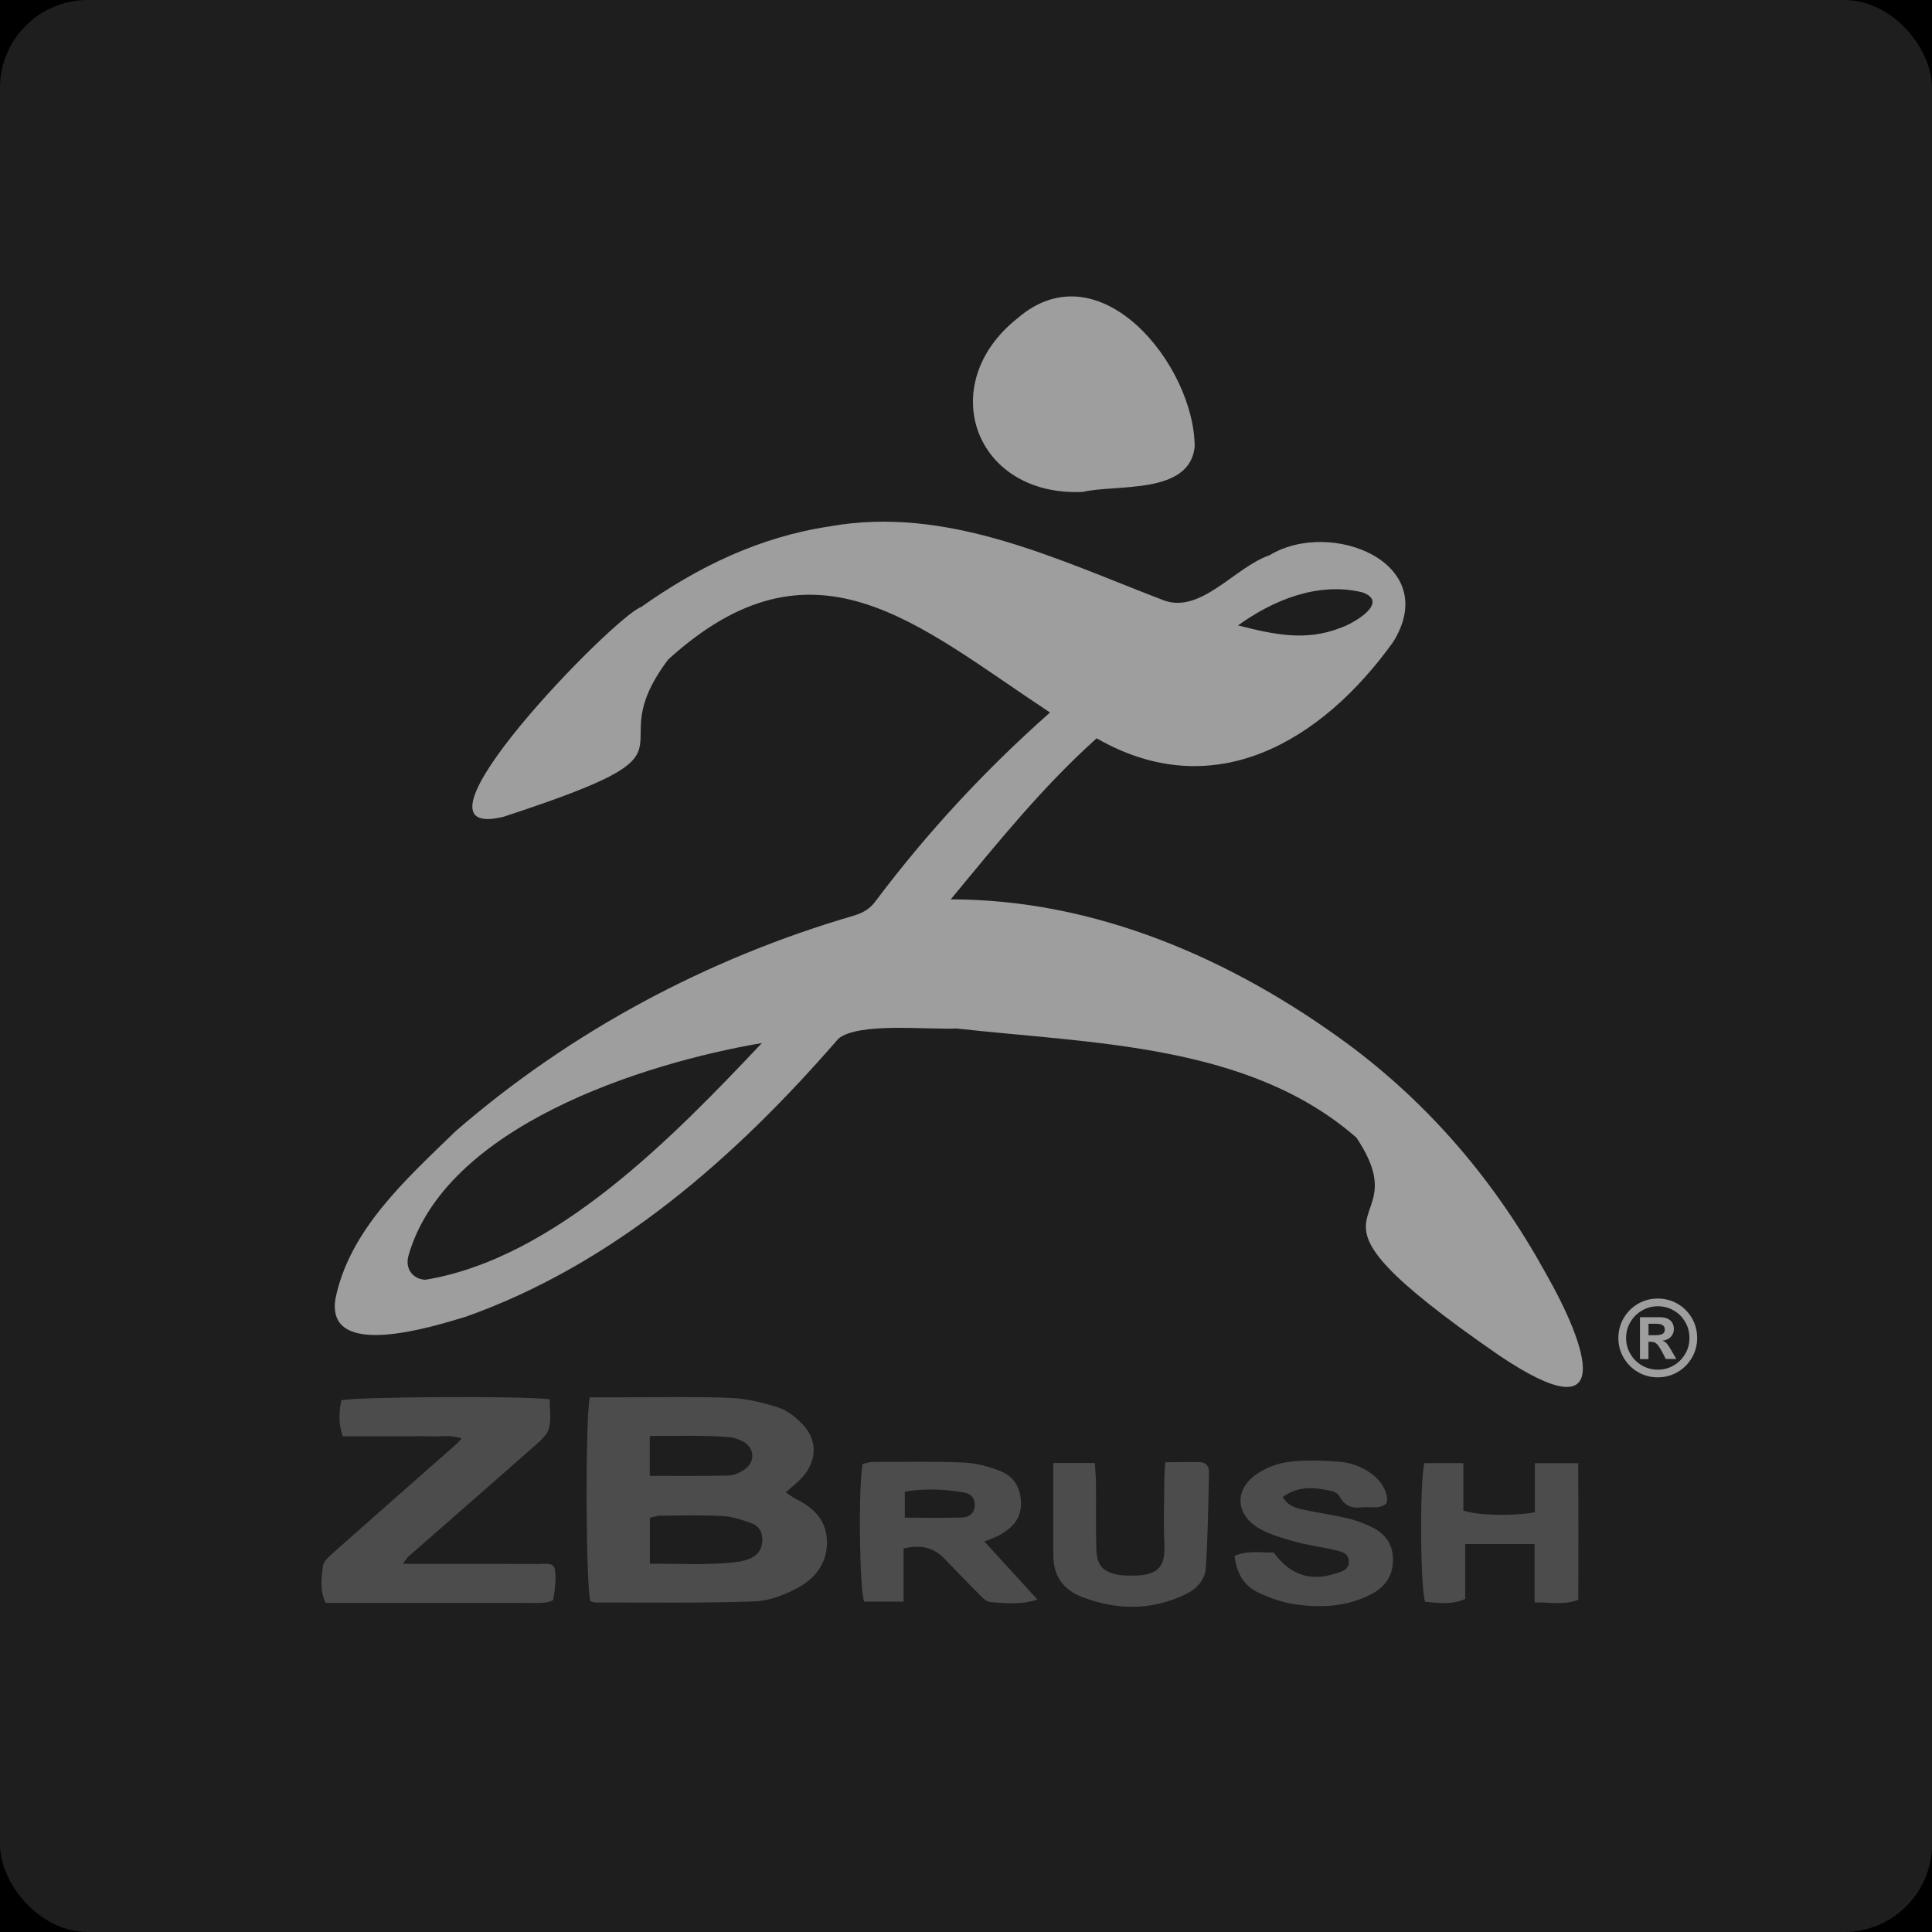
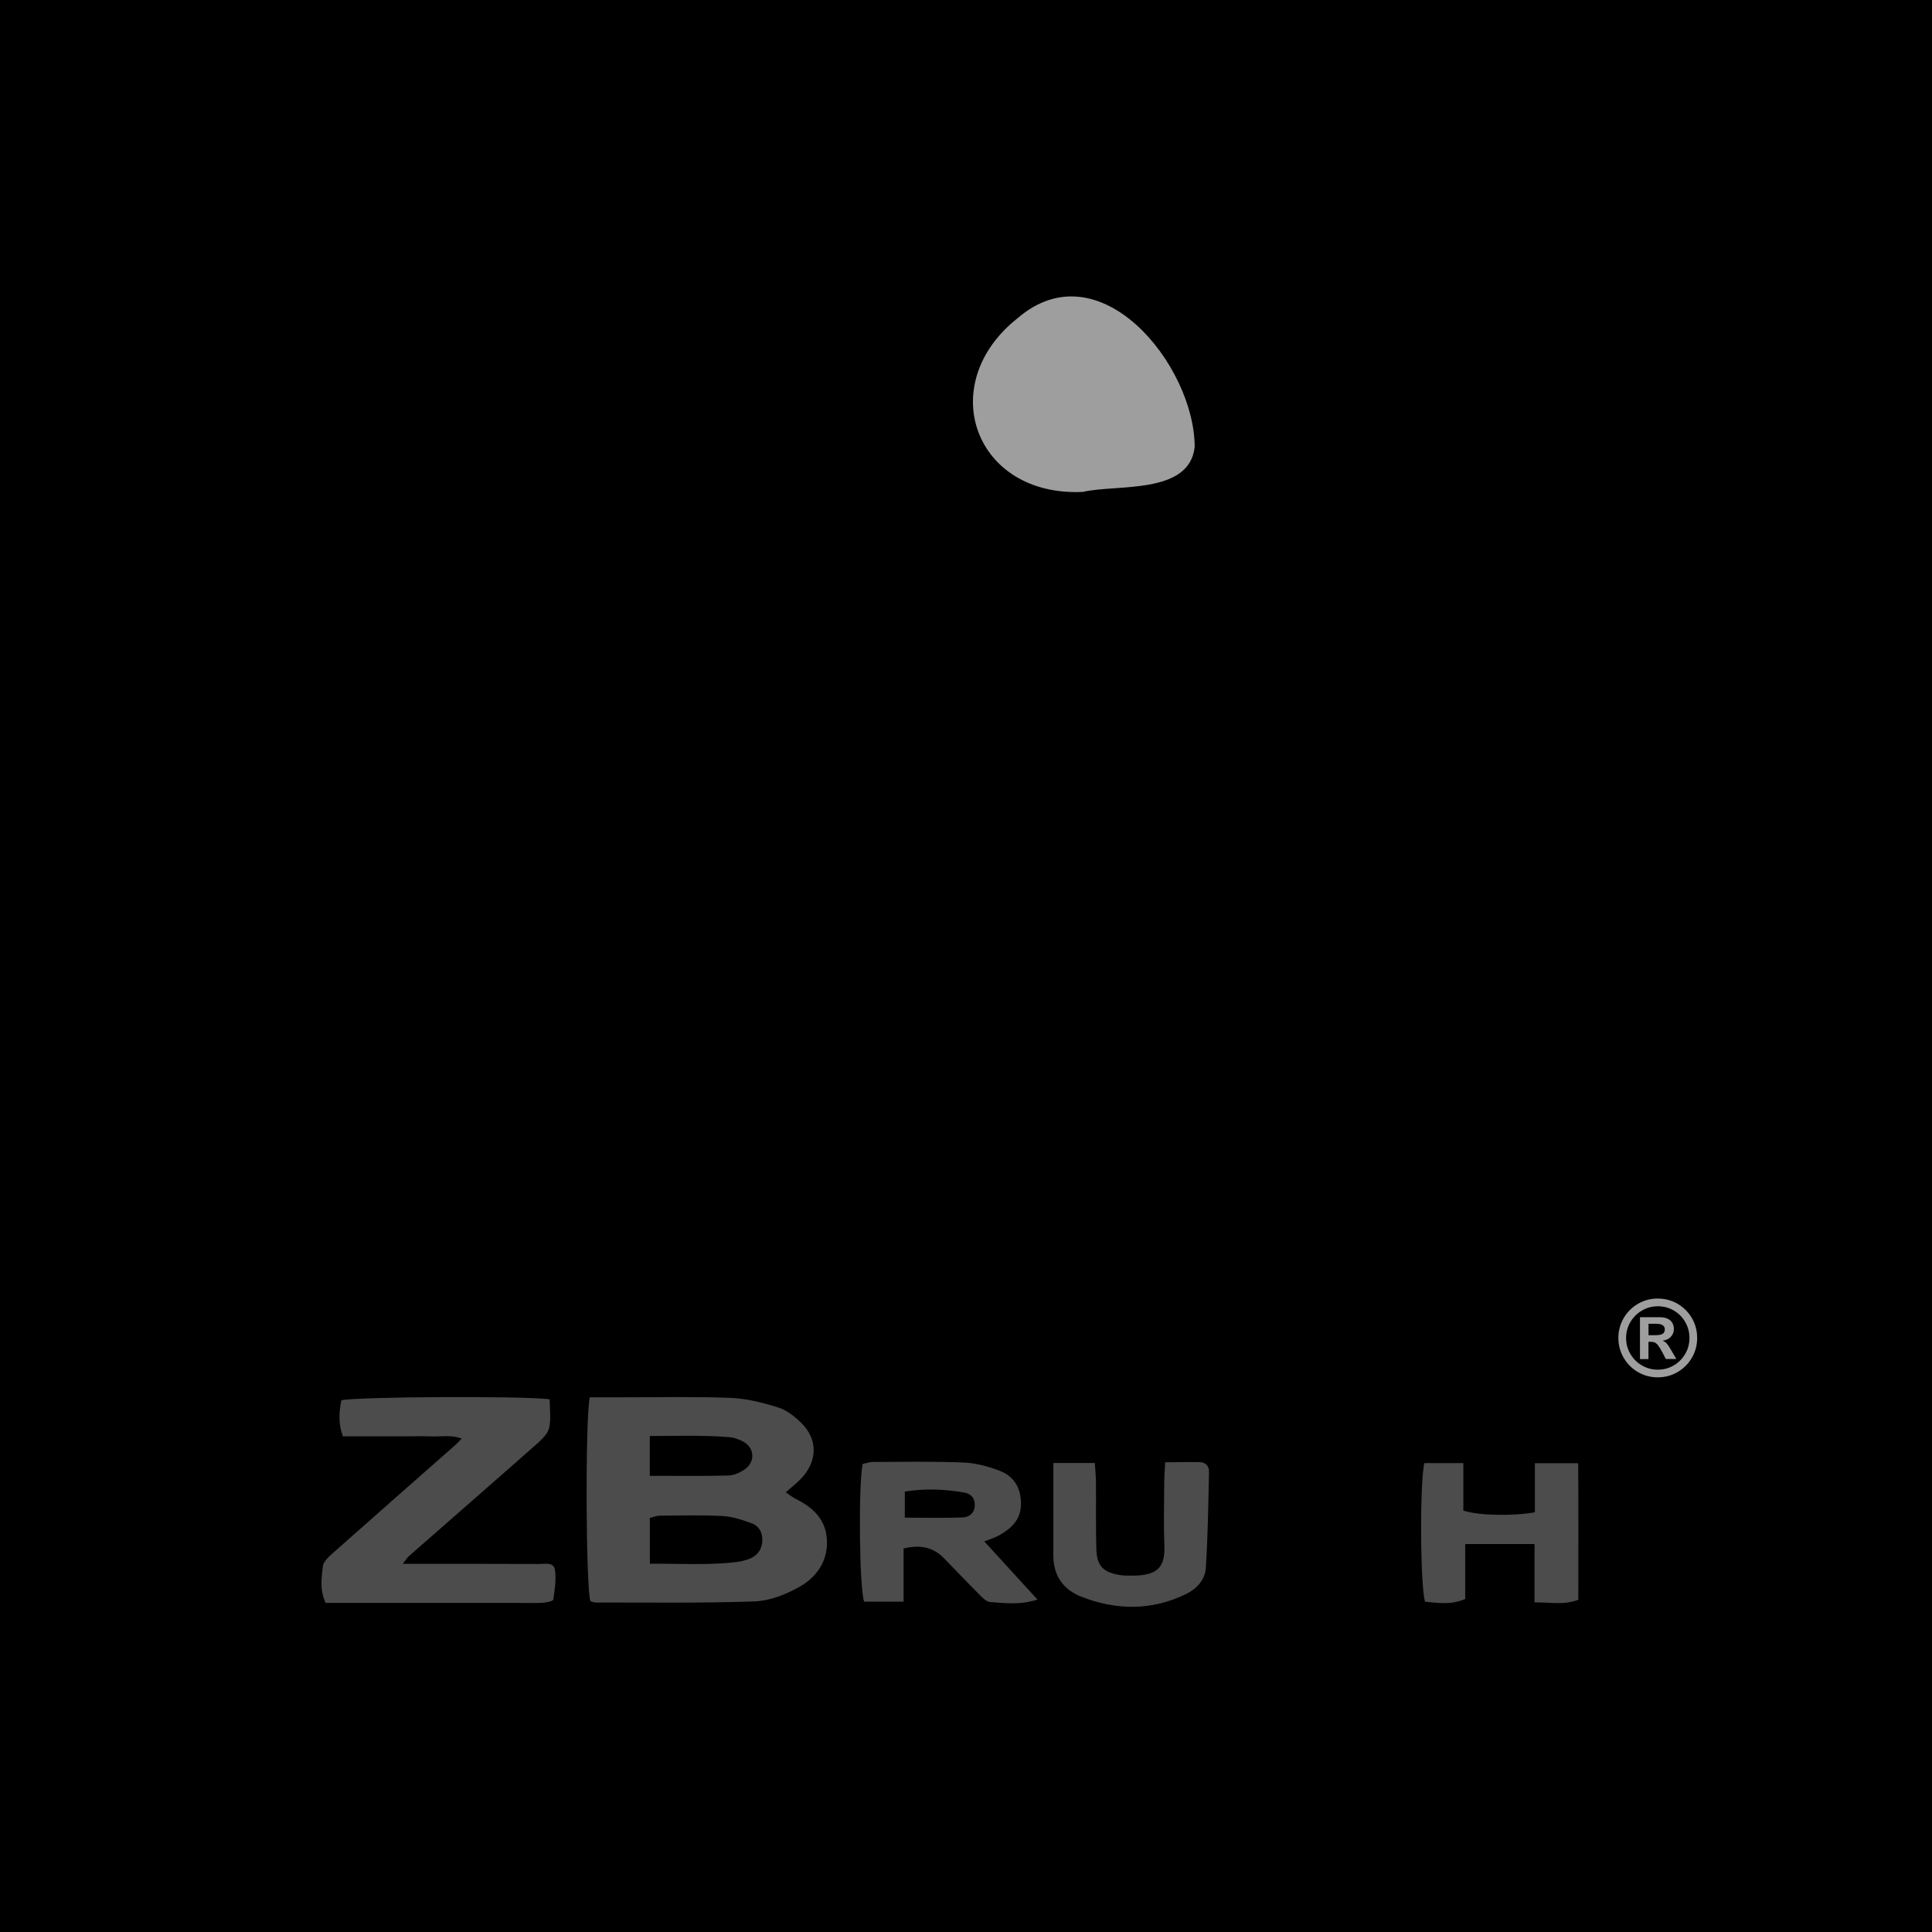
<svg xmlns="http://www.w3.org/2000/svg" id="Layer_2" width="330" height="330" viewBox="0 0 330 330">
  <defs>
    <style>.cls-1{fill:#1e1e1e;}.cls-1,.cls-2,.cls-3,.cls-4{stroke-width:0px;}.cls-2{fill:#000;}.cls-3{fill:#4c4c4c;}.cls-4{fill:#9e9e9e;}</style>
  </defs>
  <g id="Layer_13">
    <rect class="cls-2" width="330" height="330" />
  </g>
  <g id="Layer_3_copy">
-     <rect class="cls-1" width="330" height="330" rx="15" ry="15" />
-   </g>
+     </g>
  <g id="zbrush">
-     <path class="cls-4" d="M187.31,126.11c-9.23,8.29-16.85,17.75-24.92,27.51,24.78-.01,48.17,10.23,67.87,24.73,14.1,10.46,25.15,23.56,33.62,38.87,7.29,12.73,12.57,28.05-7.91,14.23-39.47-27.28-12.84-19.96-24.27-37.12-18.35-16.08-45.25-16.06-68.33-18.66-4.88.25-16.73-1.1-20.16,1.74-17.48,20.16-38.16,38.44-63.63,47.49-5.59,1.68-23.87,7.5-22.3-2.97,2.37-11.9,12.21-20.61,20.56-28.73,19.71-17.09,43.09-29.55,68.06-36.82,1.47-.47,2.63-1.08,3.62-2.41,8.86-11.8,18.76-22.47,29.83-32.27-22.77-15.03-40.33-31.65-65.22-9.05-12.62,16.78,8.82,14.77-28.13,26.86-19.11,4.67,19.05-34.35,23.53-35.84,9.72-6.88,20.23-11.96,32.12-13.75,20.09-3.61,38.76,5.57,57.01,12.58,6.41,2.48,12.21-5.61,18.18-7.66,10.47-6.34,29.54,1.28,21.12,14.82-12.19,16.98-30.6,27.97-50.64,16.45ZM130.14,178.16c-20.4,3.47-54.15,14.25-60.39,36.39-.57,2.2.78,3.96,2.92,4.04,22.25-3.67,42.4-24.49,57.47-40.43ZM211.47,106.83c6.15,1.55,11.51,2.74,17.45.43,2.27-.75,8.56-4.41,3.76-6.09-7.48-1.81-15.14,1.26-21.22,5.66Z" />
    <path class="cls-3" d="M100.74,238.67c2.07,0,3.99,0,5.92,0,6.04,0,12.08-.14,18.11.1,2.75.11,5.53.81,8.17,1.64,1.46.46,2.84,1.56,3.96,2.67,2.75,2.73,2.75,6.32.15,9.24-.78.88-1.74,1.6-2.83,2.58.62.41,1.15.86,1.75,1.15,2.87,1.42,5.03,3.44,5.26,6.8.26,3.73-1.71,6.54-4.74,8.23-2.29,1.28-5.01,2.36-7.58,2.45-9.05.32-18.11.18-27.17.19-.31,0-.61-.15-.9-.22-.76-2.29-.91-30.94-.1-34.85ZM111,267.1c5.1-.05,10.01.3,14.91-.31.64-.08,1.27-.24,1.88-.45,1.45-.51,2.31-1.51,2.42-3.09.09-1.47-.56-2.6-1.88-3.08-1.59-.58-3.28-1.14-4.95-1.22-3.54-.19-7.1-.09-10.65-.06-.6,0-1.19.25-1.73.38v7.84ZM110.98,252.08c4.67,0,9.06.06,13.45-.05.91-.02,1.91-.47,2.69-.99,2-1.34,1.79-3.87-.36-4.9-.67-.32-1.42-.6-2.15-.66-4.49-.37-8.97-.2-13.62-.2v6.8Z" />
    <path class="cls-4" d="M184.97,84.02c-18.5.88-25.43-18.36-11.17-29.66,14.06-12.14,30.25,8.08,30.26,21.98-.9,8.23-13.36,6.33-19.09,7.68Z" />
    <path class="cls-3" d="M93.89,239.01c0,1.73.26,3.38-.09,4.88-.23,1.01-1.22,1.95-2.06,2.7-7.27,6.43-14.6,12.8-21.89,19.2-.3.26-.51.63-1.06,1.33,1.46,0,2.5,0,3.54,0,6.59,0,13.17-.01,19.76.02,1.02,0,2.52-.36,2.71,1.04.22,1.64-.04,3.37-.29,5.03-.04.27-1.1.51-1.71.55-1.29.09-2.59.03-3.89.03-9.93,0-19.87,0-29.8,0-1.17,0-2.35,0-3.49,0-1.04-2.21-.7-4.28-.47-6.26.09-.8.99-1.61,1.68-2.23,7.02-6.23,14.07-12.42,21.11-18.63.24-.21.44-.46.92-.96-1.8-.65-3.48-.31-5.1-.36-1.73-.06-3.45-.01-5.18-.01-1.62,0-3.24,0-4.86,0h-5.16c-.81-2.26-.64-4.23-.26-6.16,2.47-.61,30.86-.78,35.59-.17Z" />
    <path class="cls-3" d="M168.12,263.28c3.06,3.34,5.92,6.48,9.09,9.94-3.06.97-5.6.59-8.09.42-.71-.05-1.43-.88-2.03-1.47-1.98-1.98-3.9-4.02-5.86-6.02-1.81-1.85-3.98-2.35-6.89-1.66v9.08h-6.74c-.8-2.16-1.01-19.54-.26-23.51.54-.11,1.15-.35,1.75-.35,5.17-.01,10.35-.12,15.51.1,2.1.09,4.25.67,6.22,1.44,2.4.94,3.57,2.92,3.57,5.61,0,2.64-1.56,4.13-3.59,5.31-.82.47-1.75.74-2.68,1.12ZM154.55,259.23c3.48,0,6.69.08,9.89-.04,1.1-.04,2.04-.74,2.06-2.08.02-1.28-.67-1.99-1.9-2.19-3.28-.55-6.56-.71-10.05-.15v4.47Z" />
-     <path class="cls-3" d="M219.08,255.69c1.13,1.83,2.7,1.98,4.15,2.29,2.31.5,4.67.82,6.98,1.36,1.35.32,2.68.83,3.94,1.42,2.3,1.09,3.74,2.81,3.78,5.54.04,2.81-1.27,4.71-3.67,5.98-4.09,2.15-8.5,2.38-12.93,1.77-2.2-.3-4.4-1.08-6.41-2.03-2.49-1.17-3.73-3.4-4.04-6.25,2.29-1.01,4.54-.54,6.68-.59,2.76,3.78,6.18,4.98,10.42,3.63,1.08-.34,2.49-.59,2.41-2.18-.07-1.36-1.32-1.62-2.34-1.86-2.31-.54-4.68-.83-6.95-1.47-2.15-.61-4.41-1.23-6.28-2.39-3.77-2.34-3.92-6.47-.31-9.03,1.6-1.14,3.68-1.94,5.63-2.18,2.87-.36,5.82-.24,8.72-.02,3.32.25,7.66,2.55,8.07,6.3.02.2-.05.42-.11.81-1.19,1.06-2.77.51-4.21.68-1.65.2-2.95-.22-3.77-1.82-.22-.43-.79-.83-1.26-.94-2.84-.64-5.69-1.04-8.47.98Z" />
    <path class="cls-3" d="M262.11,273.69v-9.95h-11.84v9.37c-2.5,1.1-4.7.65-6.85.48-.83-2.43-.94-20.37-.13-23.68h6.66v8.11c2.65.86,8.4.97,12.22.29v-8.38h7.4c.05,7.9.02,15.6.02,23.32-2.49.96-4.69.41-7.48.45Z" />
    <path class="cls-3" d="M179.92,249.89h7.08c.08,1.24.19,2.28.2,3.32.03,3.77-.04,7.55.06,11.32.07,2.92,1.15,4.04,4.04,4.5.63.1,1.29.09,1.93.1,5.07.07,5.79-1.95,5.65-5.44-.14-3.44-.04-6.9-.02-10.35,0-1.05.09-2.11.16-3.57,2.1-.02,4-.06,5.9-.03,1.04.02,1.61.7,1.59,1.68-.13,5.48-.19,10.97-.55,16.44-.13,1.98-1.55,3.53-3.41,4.43-5.88,2.85-11.88,2.77-17.85.44-3.07-1.2-4.78-3.59-4.78-7.01,0-5.16,0-10.31,0-15.83Z" />
    <path class="cls-4" d="M283.16,221.8c.92,0,1.79.17,2.61.51.82.34,1.54.83,2.16,1.45s1.11,1.35,1.45,2.16c.34.82.51,1.69.51,2.61,0,1.22-.3,2.35-.9,3.38-.6,1.03-1.42,1.85-2.45,2.45-1.03.6-2.16.9-3.38.9s-2.35-.3-3.38-.9c-1.04-.6-1.85-1.42-2.45-2.45s-.9-2.16-.9-3.38.3-2.34.9-3.38c.6-1.03,1.42-1.85,2.45-2.45,1.03-.6,2.16-.9,3.38-.9ZM283.18,223.12c-.98,0-1.88.24-2.72.73-.83.48-1.49,1.14-1.98,1.97s-.73,1.74-.73,2.72.24,1.89.73,2.72c.49.84,1.15,1.49,1.98,1.97s1.73.72,2.71.72,1.9-.24,2.72-.73c.82-.48,1.47-1.14,1.96-1.97s.72-1.74.72-2.72-.24-1.89-.72-2.72-1.13-1.49-1.96-1.97-1.73-.72-2.72-.72ZM281.58,232.14h-1.46v-7.15h3.38c.53,0,.97.08,1.33.25.36.17.63.4.81.71.18.31.27.66.27,1.07,0,.5-.17.94-.51,1.31s-.81.59-1.42.67c.31.12.56.29.75.52.19.23.44.62.76,1.17l.84,1.44h-1.8l-.59-1.15c-.28-.52-.51-.9-.7-1.15s-.39-.42-.58-.51-.43-.13-.71-.13h-.38v2.94ZM281.58,226.12v1.94h1.17c.53,0,.93-.07,1.2-.21.28-.14.41-.41.41-.82,0-.28-.12-.5-.36-.67s-.61-.25-1.12-.25h-1.31Z" />
  </g>
</svg>